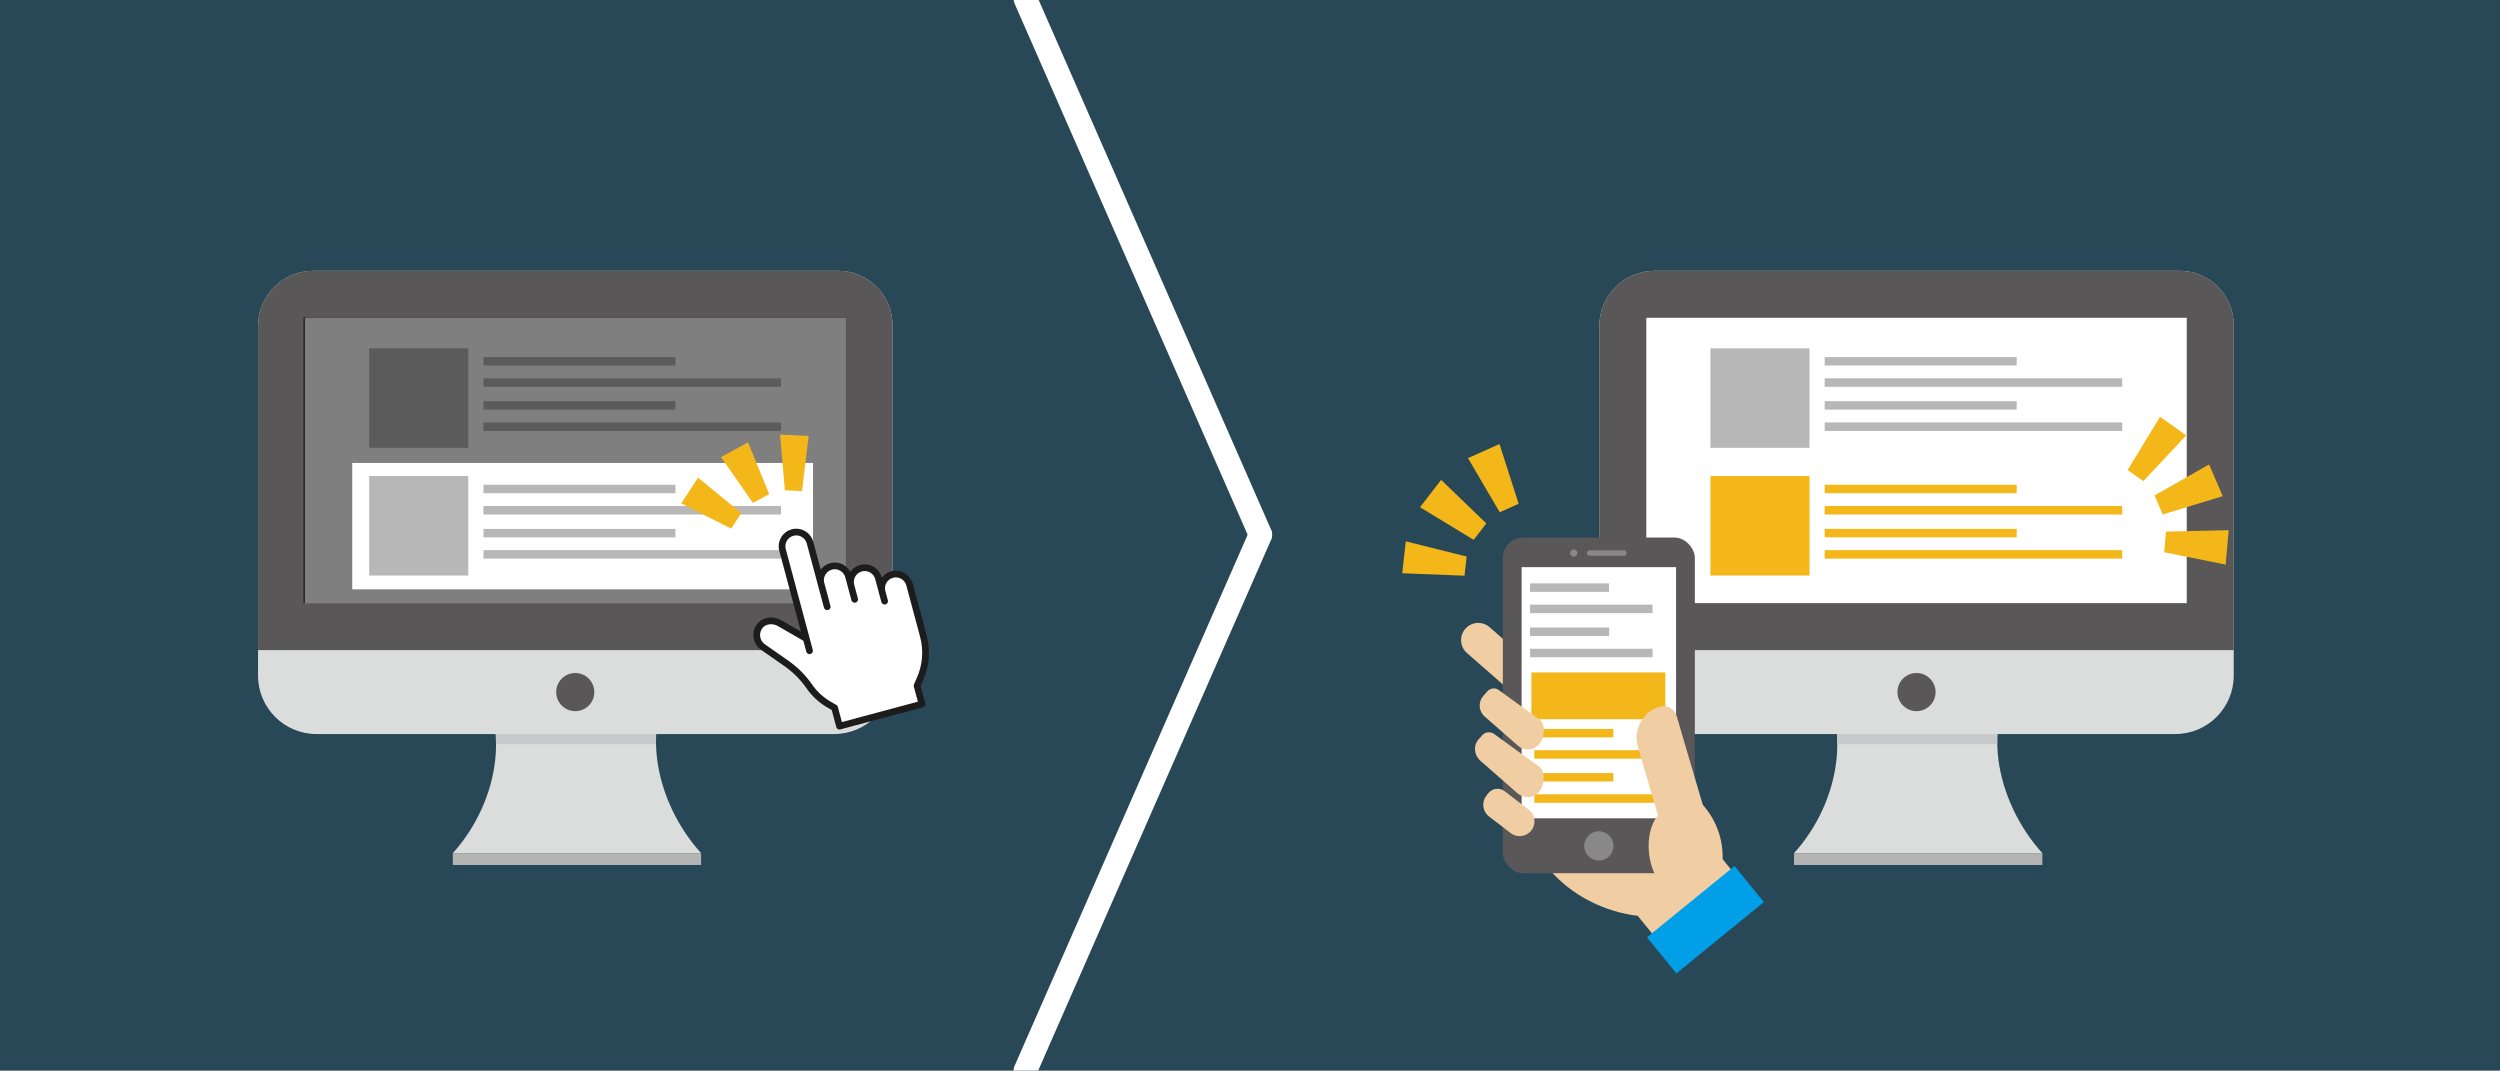
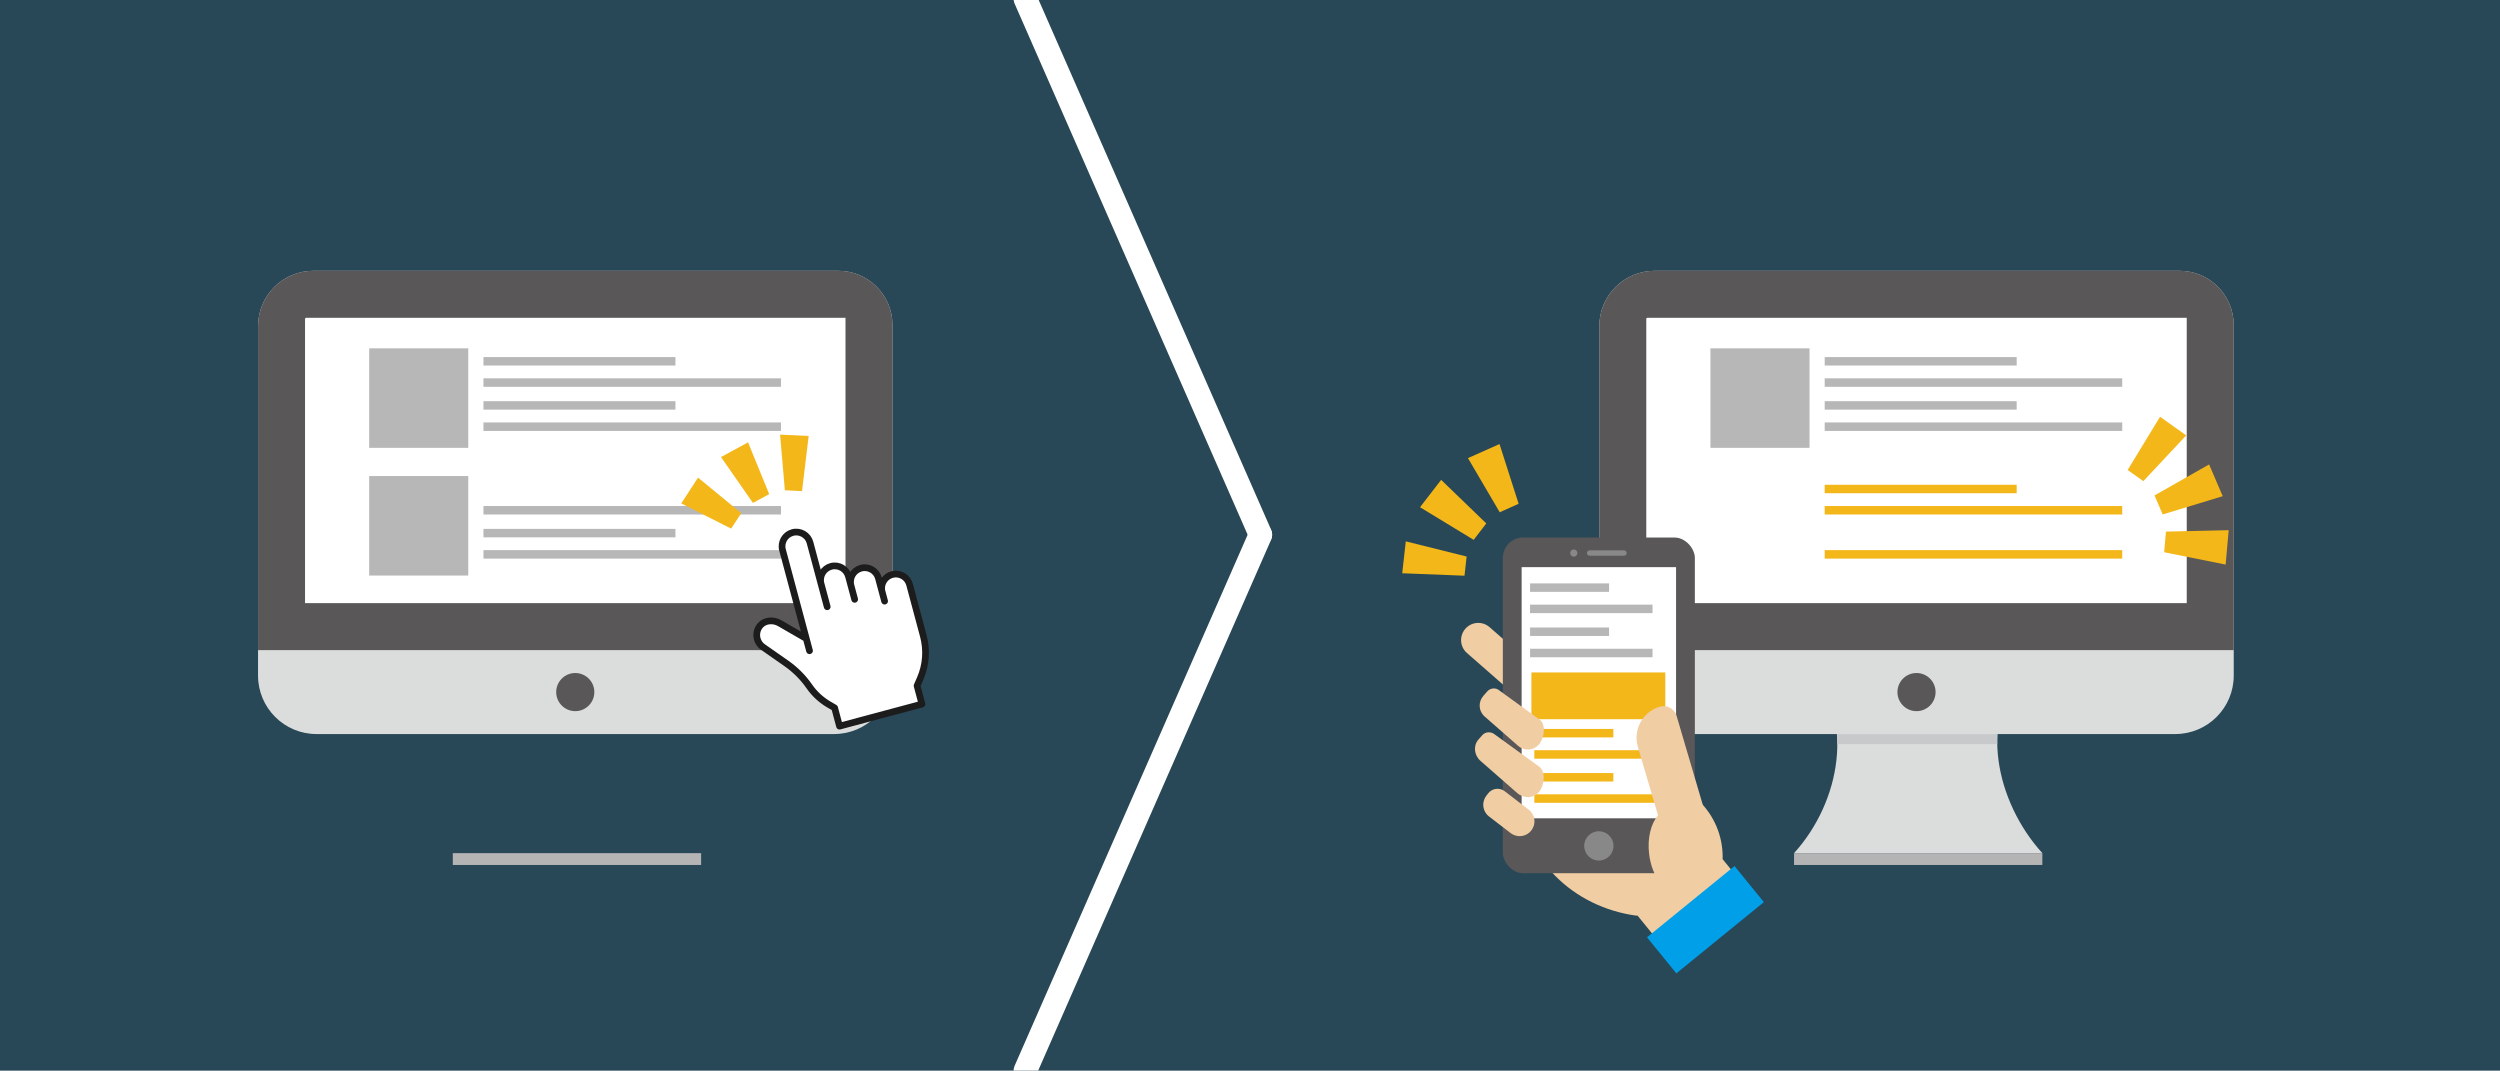
<svg xmlns="http://www.w3.org/2000/svg" id="a" data-name="レイヤー_1" viewBox="0 0 744.74 318.92">
  <rect x="0" y="0" width="744.74" height="318.92" fill="#333333" stroke="none" />
  <rect width="744.74" height="318.92" style="fill: #009fe8; opacity: .2;" />
  <g>
    <g>
      <g>
-         <path d="M203.57,198.67h-64.28c13.91,15.32,9.5,40.16-4.4,55.48h73.97c-13.91-15.32-19.19-40.16-5.28-55.48Z" style="fill: #dbdcdc;" />
+         <path d="M203.57,198.67h-64.28h73.97c-13.91-15.32-19.19-40.16-5.28-55.48Z" style="fill: #dbdcdc;" />
        <rect x="134.89" y="254.15" width="73.97" height="3.52" style="fill: #b4b4b5;" />
-         <rect x="147.74" y="218.67" width="47.68" height="3" style="fill: #c8c9ca;" />
        <path d="M93.37,80.67h156.33c8.92,0,16.17,7.24,16.17,16.17v104.42c0,9.61-7.8,17.41-17.41,17.41H94.28c-9.61,0-17.41-7.8-17.41-17.41v-104.09c0-9.11,7.39-16.5,16.5-16.5Z" style="fill: #dbdcdc;" />
        <path d="M93.37,80.67h156.33c8.92,0,16.17,7.24,16.17,16.17v96.83H76.87v-96.5c0-9.11,7.39-16.5,16.5-16.5Z" style="fill: #595757;" />
        <path d="M128.87,56.67h85v161h-84.66c-.19,0-.34-.15-.34-.34V56.67h0Z" transform="translate(308.54 -34.2) rotate(90)" style="fill: #fff;" />
        <circle cx="171.37" cy="206.17" r="5.68" style="fill: #595757;" />
      </g>
      <g>
        <rect x="144.02" y="106.37" width="57.19" height="2.52" style="fill: #b7b7b7;" />
        <rect x="144.02" y="112.7" width="88.63" height="2.53" style="fill: #b7b7b7;" />
        <rect x="144.02" y="119.51" width="57.19" height="2.52" style="fill: #b7b7b7;" />
        <rect x="144.02" y="125.84" width="88.63" height="2.53" style="fill: #b7b7b7;" />
        <rect x="109.98" y="103.77" width="29.52" height="29.64" style="fill: #b7b7b7;" />
      </g>
      <g>
-         <rect x="144.02" y="144.41" width="57.19" height="2.52" style="fill: #b7b7b7;" />
        <rect x="144.02" y="150.74" width="88.63" height="2.53" style="fill: #b7b7b7;" />
        <rect x="144.02" y="157.55" width="57.19" height="2.52" style="fill: #b7b7b7;" />
        <rect x="144.02" y="163.88" width="88.63" height="2.53" style="fill: #b7b7b7;" />
        <rect x="109.98" y="141.81" width="29.52" height="29.64" style="fill: #b7b7b7;" />
      </g>
    </g>
-     <path d="M90.37,94.53v85.14h161.52v-85.14H90.37ZM242.2,175.56H104.93v-37.65h137.27v37.65Z" style="opacity: .5;" />
    <g>
      <path d="M262.79,176.35c-.61-2.26.74-4.59,3-5.19,2.26-.61,4.59.74,5.19,3,1.1,4.11,2.81,10.49,4.1,15.3,1.13,4.23.79,8.72-.96,12.74-.52,1.2-.91,2.09-.91,2.09l1.46,5.46-24.56,6.58-1.46-5.46s-.73-.42-1.63-.94c-2.34-1.35-4.36-3.2-5.9-5.43,0,0,0,0,0,0-1.85-2.66-4.16-4.98-6.81-6.84-1.91-1.34-5.08-3.56-6.99-4.89-1.02-.71-1.69-1.83-1.84-3.07-.15-1.24.24-2.48,1.06-3.41,1.38-1.56,3.89-1.7,5.69-.66,3.06,1.77,7.97,4.6,7.97,4.6l-7.07-26.39c-.61-2.26.74-4.59,3-5.19,2.26-.61,4.59.74,5.19,3,2.49,9.29,3.29,12.28,3.29,12.28-.61-2.26.74-4.59,3-5.19,2.26-.61,4.59.74,5.19,3,.91,3.41.73,2.73.73,2.73-.61-2.26.74-4.59,3-5.19,2.26-.61,4.59.74,5.19,3l1.1,4.09h0Z" style="fill: #fff; fill-rule: evenodd;" />
      <path d="M240.18,190.22s-4.91-2.83-7.97-4.6c-1.8-1.04-4.31-.9-5.69.66-.82.93-1.21,2.18-1.06,3.41.15,1.24.81,2.35,1.84,3.07,1.91,1.33,5.08,3.56,6.99,4.89,2.66,1.86,4.96,4.17,6.81,6.84,0,0,0,0,0,0,1.54,2.22,3.56,4.07,5.9,5.43.91.52,1.63.94,1.63.94l1.46,5.46,24.56-6.58-1.46-5.46s.39-.89.91-2.09c1.76-4.01,2.1-8.5.96-12.74-1.29-4.81-3-11.19-4.1-15.3-.61-2.26-2.93-3.6-5.19-3-2.26.61-3.6,2.93-3,5.19M253.5,174.45c-.61-2.26.74-4.59,3-5.19,2.26-.61,4.59.74,5.19,3l1.83,6.82M244.58,173.91c-.61-2.26.74-4.59,3-5.19,2.26-.61,4.59.74,5.19,3,.91,3.41,1.83,6.82,1.83,6.82M241.15,193.85l-8.04-30.02c-.61-2.26.74-4.59,3-5.19,2.26-.61,4.59.74,5.19,3,2.49,9.29,5.12,19.11,5.12,19.11" style="fill: none; stroke: #1c1c1c; stroke-linecap: round; stroke-linejoin: round; stroke-width: 2px;" />
    </g>
    <g>
      <polygon points="224.3 149.82 229.14 147.2 222.84 131.77 214.78 136.16 224.3 149.82" style="fill: #f4b719;" />
      <polygon points="233.81 146.05 238.92 146.3 240.9 129.88 232.38 129.47 233.81 146.05" style="fill: #f4b719;" />
      <polygon points="217.8 157.47 220.82 152.87 207.95 142.28 202.94 149.96 217.8 157.47" style="fill: #f4b719;" />
    </g>
  </g>
  <g>
    <g>
      <g>
        <path d="M603.12,198.67h-64.28c13.91,15.32,9.5,40.16-4.4,55.48h73.97c-13.91-15.32-19.19-40.16-5.28-55.48Z" style="fill: #dbdcdc;" />
        <rect x="534.44" y="254.15" width="73.97" height="3.52" style="fill: #b4b4b5;" />
        <rect x="547.29" y="218.67" width="47.68" height="3" style="fill: #c8c9ca;" />
        <path d="M492.92,80.67h156.33c8.92,0,16.17,7.24,16.17,16.17v104.42c0,9.61-7.8,17.41-17.41,17.41h-154.18c-9.61,0-17.41-7.8-17.41-17.41v-104.09c0-9.11,7.39-16.5,16.5-16.5Z" style="fill: #dbdcdc;" />
        <path d="M492.92,80.67h156.33c8.92,0,16.17,7.24,16.17,16.17v96.83h-189v-96.5c0-9.11,7.39-16.5,16.5-16.5Z" style="fill: #595757;" />
        <path d="M528.42,56.67h85v161h-84.66c-.19,0-.34-.15-.34-.34V56.67h0Z" transform="translate(708.09 -433.75) rotate(90)" style="fill: #fff;" />
        <circle cx="570.92" cy="206.17" r="5.68" style="fill: #595757;" />
      </g>
      <g>
        <rect x="543.57" y="106.37" width="57.19" height="2.52" style="fill: #b7b7b7;" />
        <rect x="543.57" y="112.7" width="88.63" height="2.53" style="fill: #b7b7b7;" />
        <rect x="543.57" y="119.51" width="57.19" height="2.52" style="fill: #b7b7b7;" />
        <rect x="543.57" y="125.84" width="88.63" height="2.53" style="fill: #b7b7b7;" />
        <rect x="509.53" y="103.77" width="29.52" height="29.64" style="fill: #b7b7b7;" />
      </g>
      <g>
        <rect x="543.57" y="144.41" width="57.19" height="2.52" style="fill: #f4b719;" />
        <rect x="543.57" y="150.74" width="88.63" height="2.53" style="fill: #f4b719;" />
-         <rect x="543.57" y="157.55" width="57.19" height="2.52" style="fill: #f4b719;" />
        <rect x="543.57" y="163.88" width="88.63" height="2.53" style="fill: #f4b719;" />
-         <rect x="509.53" y="141.81" width="29.52" height="29.64" style="fill: #f4b719;" />
      </g>
    </g>
    <g>
      <polygon points="644.26 153.25 641.82 147.59 658.08 138.35 662.14 147.81 644.26 153.25" style="fill: #f4b719;" />
      <polygon points="638.5 143.33 633.82 140.01 643.47 124.15 651.26 129.7 638.5 143.33" style="fill: #f4b719;" />
      <polygon points="644.7 164.51 645.23 158.36 663.92 157.94 663.01 168.19 644.7 164.51" style="fill: #f4b719;" />
    </g>
    <g>
      <polygon points="442.76 155.93 439 160.82 423.02 151.1 429.31 142.95 442.76 155.93" style="fill: #f4b719;" />
      <polygon points="436.9 165.79 436.27 171.5 417.72 170.77 418.78 161.27 436.9 165.79" style="fill: #f4b719;" />
      <polygon points="452.39 150.07 446.76 152.6 437.3 136.47 446.7 132.28 452.39 150.07" style="fill: #f4b719;" />
    </g>
    <g>
      <path d="M519.99,264.33l-6.84-8.4c0-.23.02-.45.02-.67,0-12.85-10.41-23.26-23.26-23.26h-36.62v4.99c0,18.83,15.53,33.26,34.1,35.77h.43l8.7,10.69,23.47-19.11Z" style="fill: #f0cda3;" />
      <path d="M456.78,205.04h0c-1.86,2.13-5.1,2.34-7.22.48l-12.56-10.99c-2.13-1.86-2.34-5.1-.48-7.22h0c1.86-2.13,5.1-2.34,7.22-.48l12.56,10.99c2.13,1.86,2.34,5.1.48,7.22Z" style="fill: #f0cda3;" />
      <g>
        <rect x="447.69" y="160.13" width="57.2" height="100" rx="6.06" ry="6.06" style="fill: #595757;" />
        <rect x="438.88" y="183.36" width="74.82" height="46" transform="translate(682.65 -269.93) rotate(90)" style="fill: #fff;" />
        <path d="M469.9,164.75c0,.6-.49,1.08-1.08,1.08s-1.08-.49-1.08-1.08.49-1.08,1.08-1.08,1.08.49,1.08,1.08Z" style="fill: #888;" />
        <path d="M480.66,251.99c0,2.41-1.96,4.37-4.37,4.37s-4.37-1.96-4.37-4.37,1.96-4.37,4.37-4.37,4.37,1.96,4.37,4.37Z" style="fill: #888;" />
        <path d="M483.78,165.56h-10.23c-.45,0-.81-.36-.81-.81h0c0-.45.36-.81.81-.81h10.23c.45,0,.81.36.81.81h0c0,.45-.36.81-.81.81Z" style="fill: #888;" />
      </g>
      <g>
        <rect x="455.8" y="173.79" width="23.54" height="2.52" style="fill: #b7b7b7;" />
        <rect x="455.8" y="180.12" width="36.48" height="2.53" style="fill: #b7b7b7;" />
        <rect x="455.8" y="186.93" width="23.54" height="2.52" style="fill: #b7b7b7;" />
        <rect x="455.8" y="193.26" width="36.48" height="2.53" style="fill: #b7b7b7;" />
      </g>
      <g>
        <rect x="457.07" y="217.15" width="23.54" height="2.52" style="fill: #f4b719;" />
        <rect x="457.07" y="223.48" width="36.48" height="2.53" style="fill: #f4b719;" />
        <rect x="457.07" y="230.29" width="23.54" height="2.52" style="fill: #f4b719;" />
        <rect x="457.07" y="236.62" width="36.48" height="2.53" style="fill: #f4b719;" />
        <rect x="456.2" y="200.32" width="39.89" height="13.93" style="fill: #f4b719;" />
      </g>
      <g>
        <path d="M449.46,233.74h.9c1.95,0,3.53,1.58,3.53,3.53v9.02c0,2.42-1.96,4.38-4.38,4.38h-.05c-2.42,0-4.38-1.96-4.38-4.38v-8.16c0-2.42,1.96-4.38,4.38-4.38Z" transform="translate(-16.34 451.28) rotate(-52.49)" style="fill: #f0cda3;" />
        <path d="M458.37,236.04h0c-1.59,1.82-4.45,1.91-6.39.21l-10.93-9.57c-1.94-1.7-2.23-4.55-.64-6.36l1.16-1.32c.95-1.08,2.66-1.14,3.82-.13l13.26,9.61c1.94,1.7,1.31,5.74-.28,7.55Z" style="fill: #f0cda3;" />
        <path d="M458.43,221.79h0c-1.59,1.82-4.33,2.02-6.12.45l-10.07-8.82c-1.79-1.57-1.95-4.31-.36-6.12l1.16-1.32c.95-1.08,2.58-1.21,3.65-.27l12.11,8.77c1.79,1.57,1.22,5.49-.37,7.31Z" style="fill: #f0cda3;" />
      </g>
      <path d="M511.34,253.63l-11.89-40.38c-.63-2.13-2.87-3.35-5-2.73-5.11,1.5-8.03,6.87-6.53,11.98l6,20.37c-2.11,2.49-3.22,6.78-2.66,11.5.83,7.05,5.05,12.34,9.43,11.82,2.11-.25,3.86-1.8,5.03-4.13l1.22-.36c3.45-1.02,5.42-4.63,4.4-8.08Z" style="fill: #f0cda3;" />
      <rect x="491.23" y="267.07" width="33.62" height="13.85" transform="translate(-58.93 382.25) rotate(-39.15)" style="fill: #009fe8;" />
    </g>
  </g>
  <g>
    <line x1="305.45" y1="-.33" x2="375.46" y2="159.22" style="fill: none; stroke: #fff; stroke-linecap: round; stroke-linejoin: round; stroke-width: 7px;" />
    <line x1="375.46" y1="159.37" x2="305.45" y2="318.92" style="fill: none; stroke: #fff; stroke-linecap: round; stroke-linejoin: round; stroke-width: 7px;" />
  </g>
</svg>